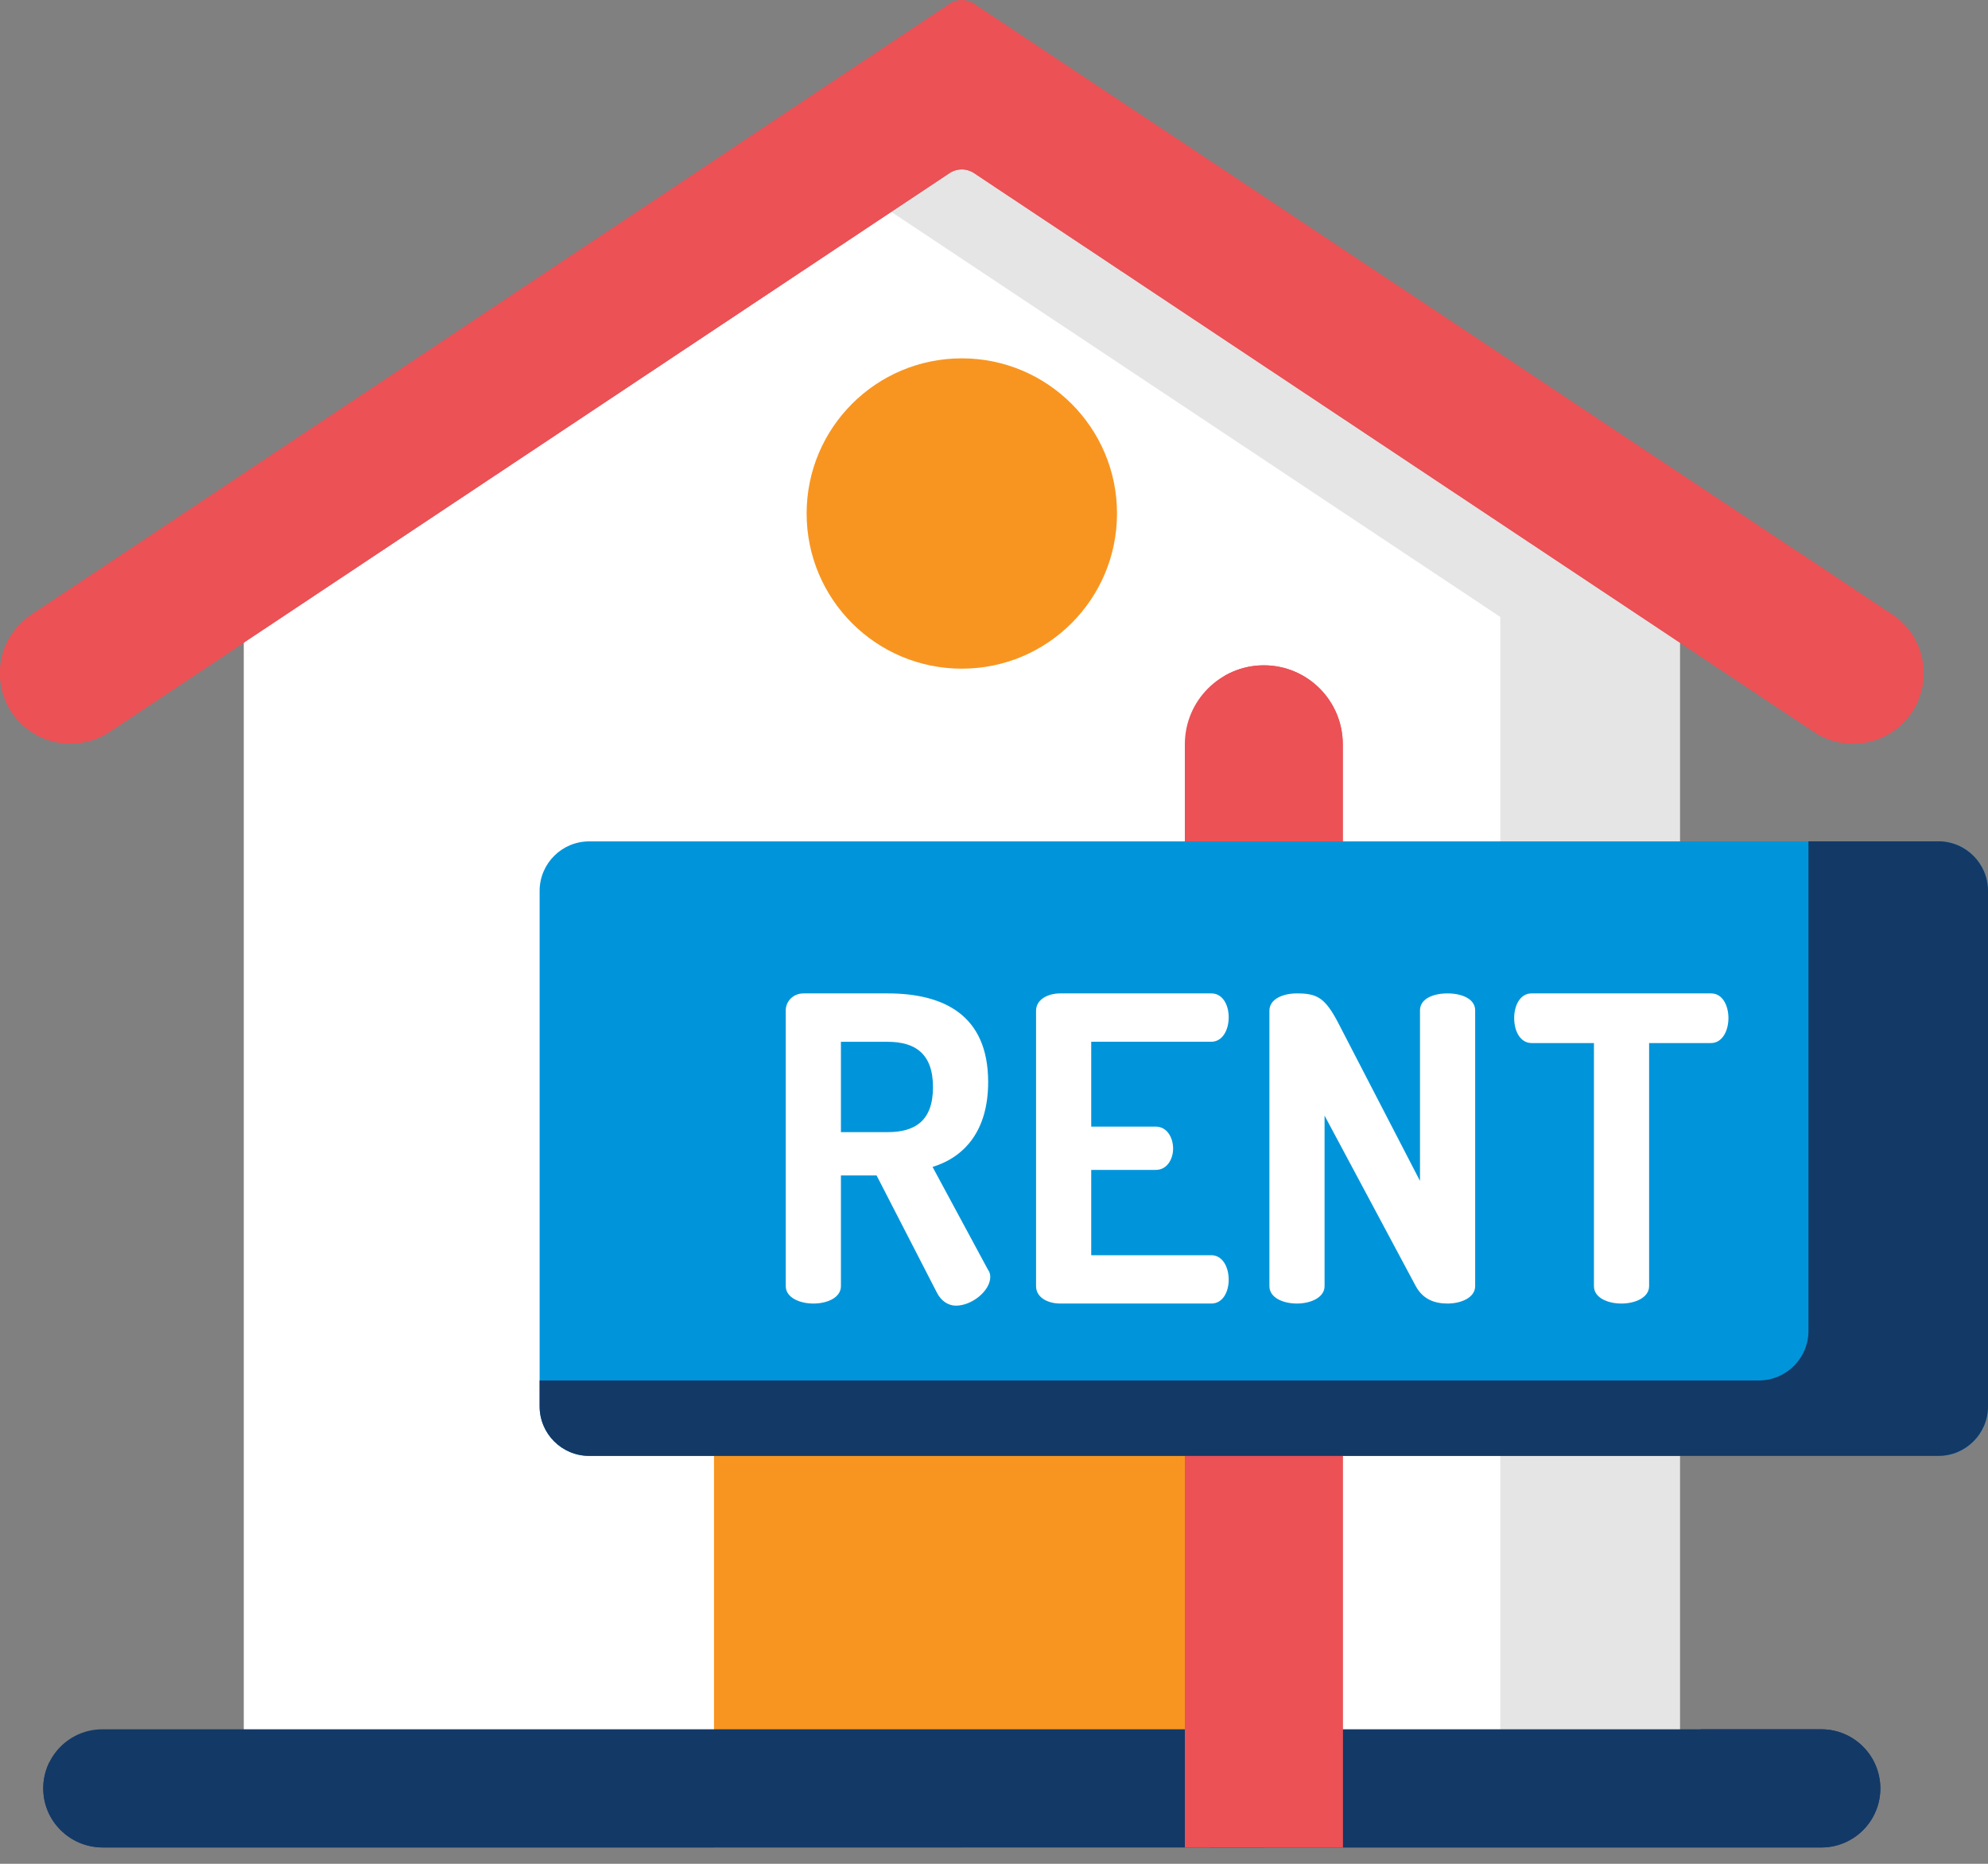
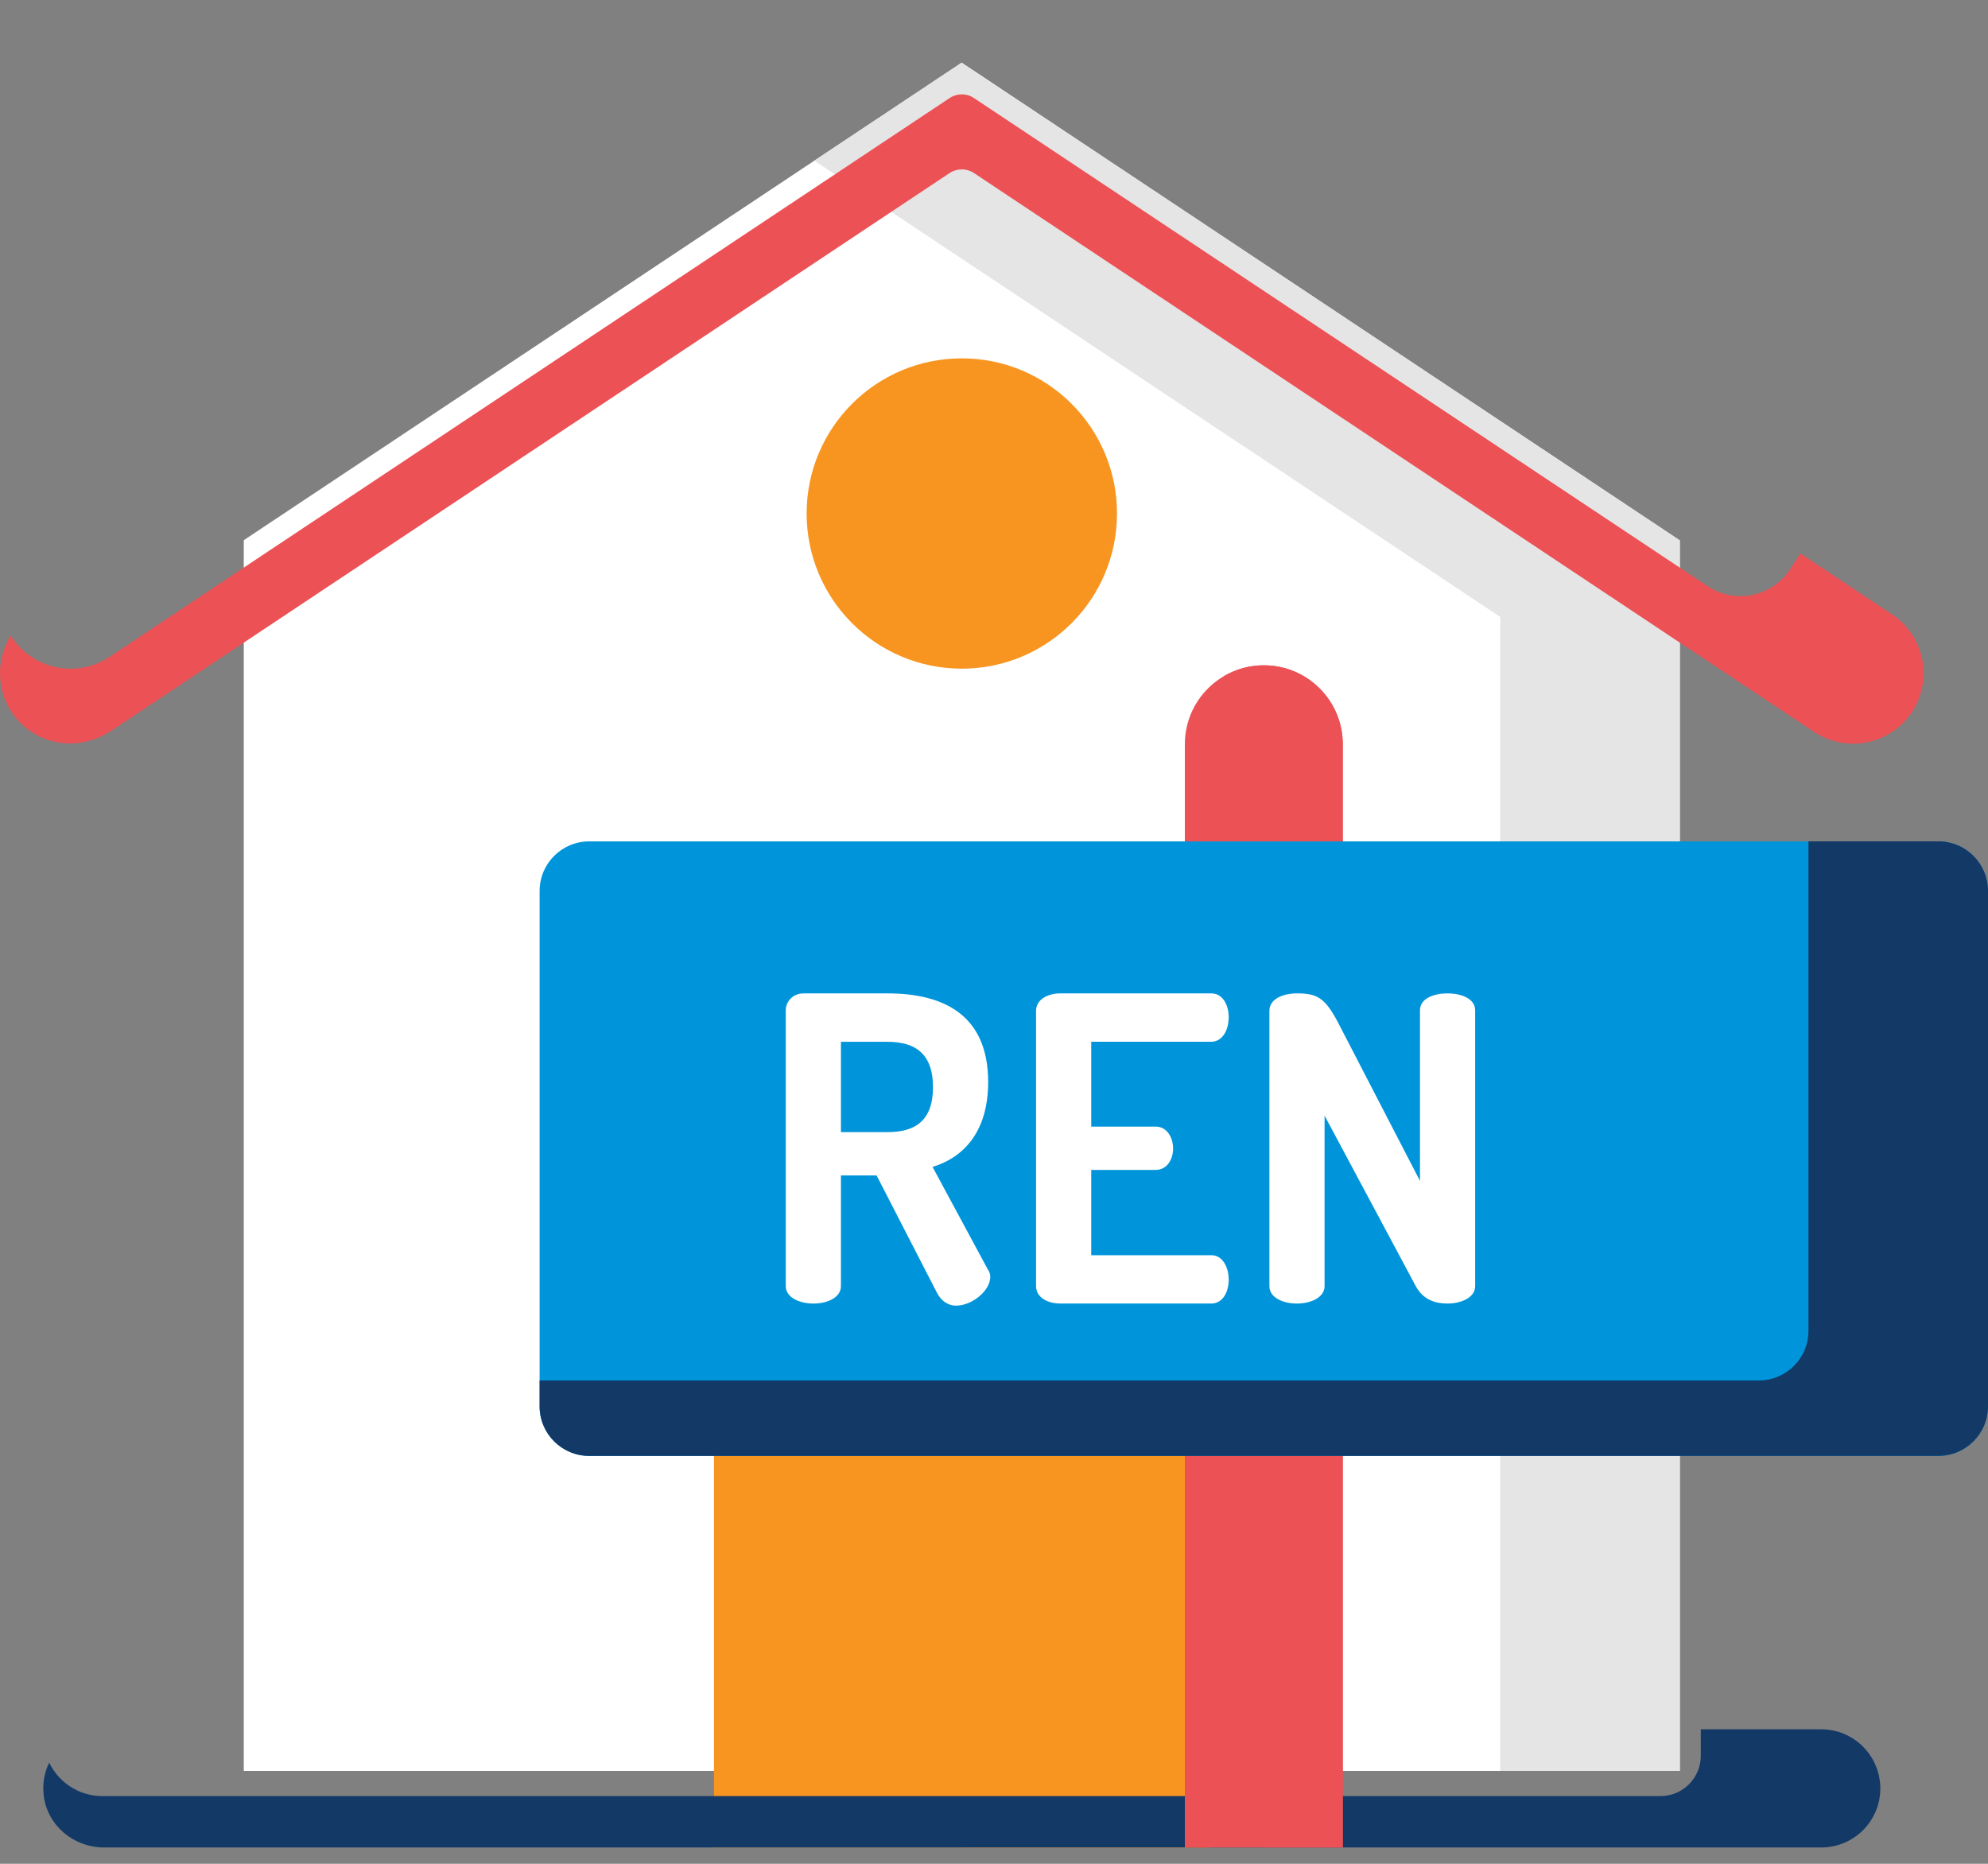
<svg xmlns="http://www.w3.org/2000/svg" width="32" height="30" viewBox="0 0 32 30" fill="none">
  <rect x="0" y="0" width="32" height="30" fill="#808080" stroke="none" />
  <path d="M27.034 8.695L15.479 1.009L3.924 8.695V28.506H27.039V8.695H27.034Z" fill="white" />
  <path d="M27.034 8.695L15.479 1.009L13.108 2.586L24.144 9.927H24.149V28.506H27.039V8.695H27.034Z" fill="#E5E5E5" />
-   <path d="M1.764 11.781L15.286 2.785C15.405 2.707 15.559 2.707 15.677 2.785L29.2 11.781C29.581 12.034 30.076 12.034 30.457 11.781C31.132 11.332 31.132 10.34 30.457 9.891L15.677 0.059C15.559 -0.02 15.405 -0.02 15.286 0.059L0.506 9.891C-0.169 10.34 -0.169 11.332 0.506 11.781C0.887 12.034 1.383 12.034 1.764 11.781Z" fill="#EB5155" />
  <path d="M15.482 10.763C16.861 10.763 17.98 9.645 17.98 8.265C17.98 6.886 16.861 5.768 15.482 5.768C14.102 5.768 12.984 6.886 12.984 8.265C12.984 9.645 14.102 10.763 15.482 10.763Z" fill="#F89520" />
  <path d="M19.47 17.703H11.493V29.737H19.47V17.703Z" fill="#F89520" />
  <path d="M19.47 17.703H15.482V29.737H19.47V17.703Z" fill="#F89520" />
-   <path d="M29.317 27.835H1.647C1.122 27.835 0.696 28.261 0.696 28.786C0.696 29.311 1.122 29.737 1.647 29.737H29.317C29.842 29.737 30.267 29.311 30.267 28.786C30.267 28.261 29.842 27.835 29.317 27.835Z" fill="#133967" />
  <path d="M30.897 11.216C30.905 11.195 30.912 11.174 30.918 11.153C30.922 11.141 30.924 11.129 30.927 11.117C30.932 11.096 30.938 11.075 30.942 11.053C30.945 11.041 30.946 11.029 30.948 11.017C30.952 10.989 30.956 10.962 30.958 10.934C30.96 10.906 30.962 10.878 30.963 10.851C30.963 10.839 30.962 10.827 30.962 10.816C30.961 10.792 30.961 10.769 30.959 10.746C30.958 10.735 30.956 10.723 30.955 10.712C30.953 10.688 30.95 10.665 30.946 10.642C30.944 10.631 30.942 10.62 30.94 10.609C30.935 10.586 30.93 10.562 30.923 10.539C30.921 10.528 30.917 10.518 30.914 10.508C30.907 10.484 30.9 10.461 30.891 10.438C30.887 10.428 30.884 10.418 30.88 10.409C30.87 10.385 30.86 10.362 30.849 10.34C30.845 10.33 30.84 10.321 30.835 10.312C30.824 10.29 30.811 10.267 30.798 10.245C30.795 10.241 30.793 10.236 30.79 10.232C30.79 10.232 30.79 10.232 30.79 10.233C30.708 10.102 30.598 9.984 30.457 9.891L28.98 8.908L28.815 9.162C28.526 9.606 27.93 9.729 27.489 9.436L15.677 1.578C15.559 1.499 15.405 1.499 15.286 1.578L1.764 10.573C1.383 10.827 0.887 10.827 0.506 10.573C0.366 10.48 0.255 10.363 0.173 10.232C-0.139 10.73 -0.028 11.426 0.508 11.782C0.894 12.038 1.401 12.022 1.788 11.765L15.286 2.785C15.405 2.707 15.559 2.707 15.677 2.785L29.2 11.781C29.581 12.034 30.076 12.034 30.457 11.781C30.486 11.761 30.514 11.741 30.54 11.719C30.55 11.712 30.559 11.704 30.568 11.696C30.585 11.682 30.601 11.667 30.617 11.652C30.626 11.643 30.636 11.633 30.645 11.624C30.665 11.604 30.683 11.584 30.7 11.563L30.701 11.562C30.759 11.493 30.806 11.419 30.845 11.341L30.847 11.338C30.851 11.329 30.855 11.32 30.858 11.312C30.868 11.292 30.877 11.271 30.885 11.251C30.889 11.239 30.893 11.228 30.897 11.216Z" fill="#EB5155" />
  <path d="M30.261 28.681C30.26 28.674 30.259 28.667 30.258 28.66C30.254 28.631 30.249 28.603 30.243 28.575C30.242 28.57 30.24 28.566 30.239 28.561C30.232 28.53 30.223 28.501 30.213 28.471C30.212 28.47 30.211 28.468 30.211 28.466C30.199 28.434 30.186 28.403 30.172 28.372V28.372C30.018 28.055 29.693 27.835 29.317 27.835H27.377V28.26C27.377 28.619 27.087 28.91 26.728 28.91H1.647C1.27 28.91 0.946 28.69 0.792 28.372C0.715 28.53 0.68 28.712 0.704 28.905C0.763 29.385 1.188 29.737 1.672 29.737H29.317C29.842 29.737 30.267 29.311 30.267 28.786C30.267 28.75 30.265 28.715 30.261 28.681Z" fill="#133967" />
  <path d="M21.614 29.737H19.072V11.98C19.072 11.278 19.641 10.709 20.343 10.709C21.045 10.709 21.614 11.278 21.614 11.98V29.737Z" fill="#EB5155" />
  <path d="M20.343 10.709C20.111 10.709 19.895 10.772 19.707 10.881C20.087 11.101 20.343 11.51 20.343 11.98V29.737H21.614V11.98C21.614 11.278 21.045 10.709 20.343 10.709Z" fill="#EB5155" />
  <path d="M31.201 23.435H9.484C9.043 23.435 8.686 23.077 8.686 22.636V14.341C8.686 13.9 9.043 13.543 9.484 13.543H31.201C31.642 13.543 32 13.9 32 14.341V22.636C32 23.077 31.642 23.435 31.201 23.435Z" fill="#0095DA" />
  <path d="M31.201 13.542H29.11V21.421C29.11 21.862 28.753 22.22 28.311 22.22H8.686V22.636C8.686 23.077 9.043 23.434 9.484 23.434H31.201C31.642 23.434 32 23.077 32 22.636V14.341C32 13.9 31.642 13.542 31.201 13.542Z" fill="#133967" />
  <path d="M15.011 18.783C15.523 18.626 15.906 18.203 15.906 17.417C15.906 16.331 15.182 15.99 14.287 15.99H12.935C12.764 15.99 12.648 16.12 12.648 16.263V20.702C12.648 20.887 12.874 20.982 13.092 20.982C13.318 20.982 13.536 20.886 13.536 20.702V18.92H14.11L15.08 20.805C15.148 20.941 15.264 21.016 15.387 21.016C15.646 21.016 15.94 20.777 15.94 20.552C15.94 20.524 15.933 20.477 15.906 20.443L15.011 18.783ZM14.287 18.223H13.536V16.769H14.287C14.731 16.769 15.018 16.96 15.018 17.499C15.018 18.039 14.731 18.223 14.287 18.223Z" fill="white" />
  <path d="M19.498 16.768C19.675 16.768 19.778 16.584 19.778 16.372C19.778 16.188 19.689 15.99 19.498 15.99H17.067C16.868 15.99 16.677 16.086 16.677 16.27V20.702C16.677 20.887 16.869 20.982 17.067 20.982H19.498C19.689 20.982 19.778 20.784 19.778 20.6C19.778 20.388 19.675 20.204 19.498 20.204H17.565V18.831H18.603C18.794 18.831 18.883 18.646 18.883 18.489C18.883 18.305 18.781 18.134 18.603 18.134H17.565V16.768H19.498Z" fill="white" />
  <path d="M23.301 15.99C23.076 15.99 22.857 16.072 22.857 16.263V19.008L21.539 16.461C21.328 16.058 21.198 15.99 20.877 15.99C20.651 15.99 20.433 16.079 20.433 16.27V20.702C20.433 20.887 20.651 20.982 20.877 20.982C21.095 20.982 21.321 20.886 21.321 20.702V17.957L22.789 20.702C22.905 20.914 23.09 20.982 23.301 20.982C23.52 20.982 23.745 20.886 23.745 20.702V16.263C23.745 16.072 23.52 15.99 23.301 15.99Z" fill="white" />
-   <path d="M27.542 15.99H24.653C24.462 15.99 24.373 16.195 24.373 16.386C24.373 16.605 24.476 16.789 24.653 16.789H25.657V20.702C25.657 20.887 25.875 20.982 26.101 20.982C26.319 20.982 26.545 20.886 26.545 20.702V16.789H27.542C27.719 16.789 27.822 16.598 27.822 16.386C27.822 16.195 27.733 15.99 27.542 15.99Z" fill="white" />
</svg>